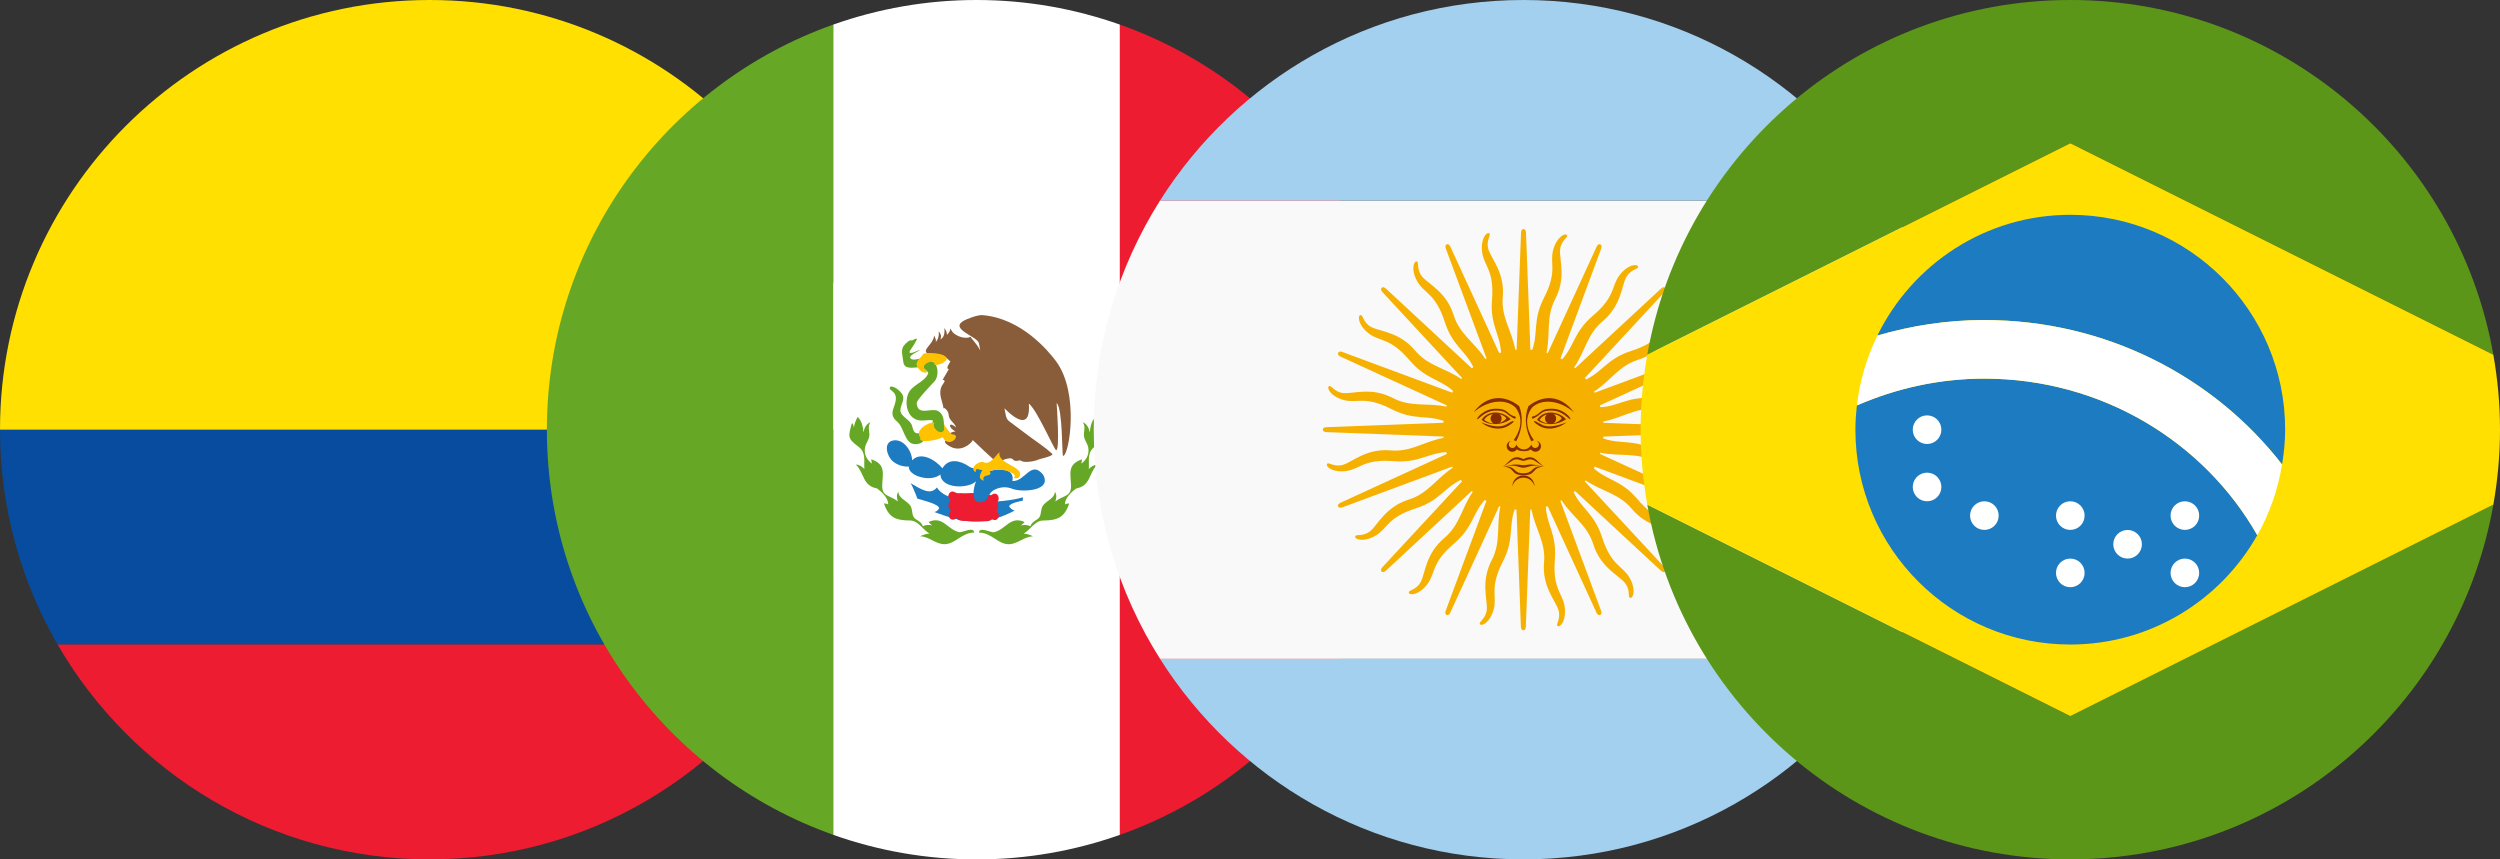
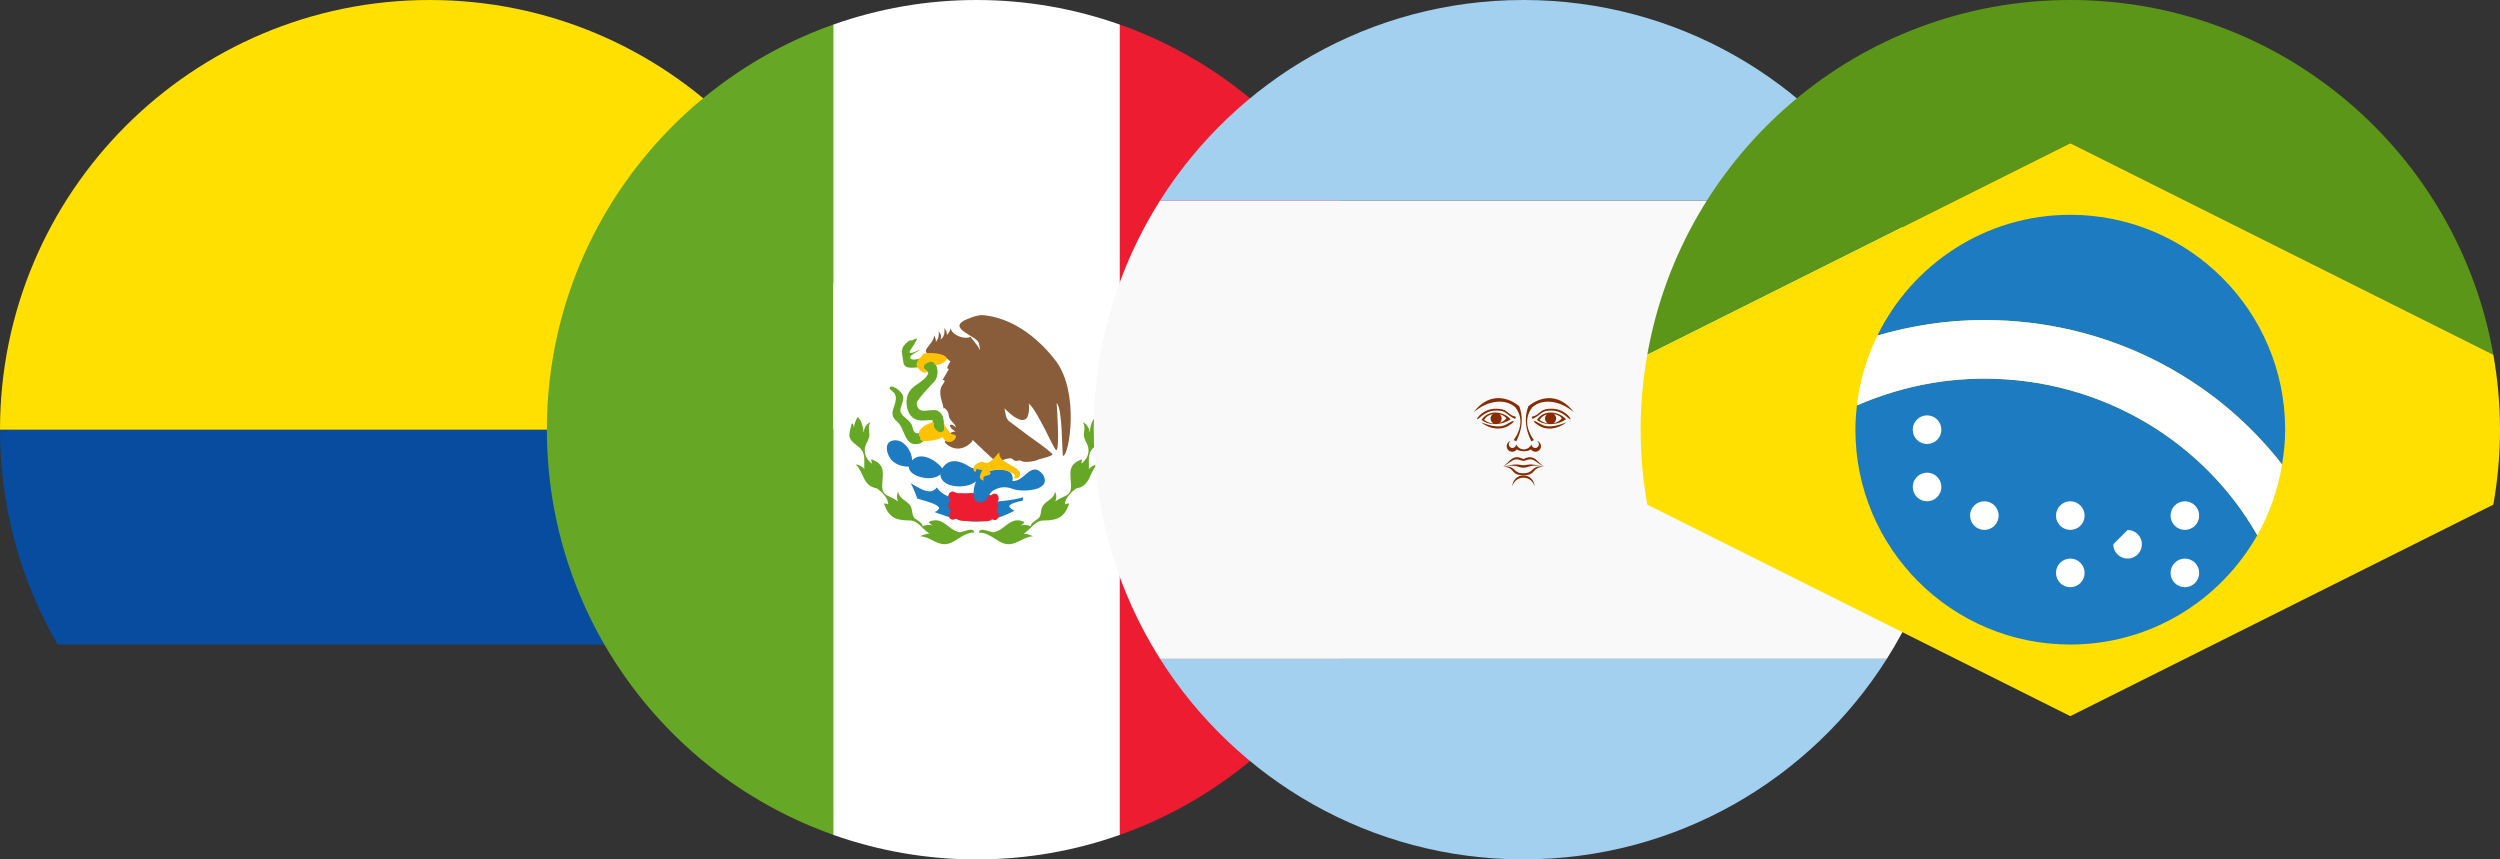
<svg xmlns="http://www.w3.org/2000/svg" width="160" height="55" viewBox="0 0 160 55" fill="none">
  <rect x="0" y="0" width="160" height="55" fill="#333333" stroke="none" />
  <g clip-path="url(#clip0_17741_1270)">
    <path d="M55 27.5H0C0 32.511 1.347 37.204 3.688 41.25H51.312C53.653 37.204 55 32.511 55 27.5Z" fill="#074C9E" />
    <path d="M27.5 0C12.311 0 0 12.311 0 27.5H55C55 12.311 42.686 0 27.5 0Z" fill="#FFE000" />
-     <path d="M27.5 55C37.678 55 46.557 49.467 51.312 41.25H3.688C8.443 49.467 17.322 55 27.5 55Z" fill="#ED1C31" />
  </g>
  <g clip-path="url(#clip1_17741_1270)">
    <path d="M90 27.5C90 15.528 82.347 5.347 71.668 1.573V53.432C82.347 49.655 90 39.475 90 27.503V27.5Z" fill="#ED1C31" />
    <path d="M35 27.5C35 39.472 42.654 49.652 53.332 53.429V1.573C42.654 5.347 35 15.528 35 27.5Z" fill="#66A825" />
    <path d="M71.668 1.573C68.799 0.56 65.717 0 62.5 0C59.283 0 56.202 0.558 53.332 1.573V53.432C56.199 54.445 59.283 55.003 62.5 55.003C65.717 55.003 68.799 54.445 71.668 53.432V1.573Z" fill="white" />
    <path d="M70.514 27.185C70.455 26.942 70.372 27.247 70.361 27.373C70.326 27.131 70.245 26.891 70.113 26.684C69.849 26.956 69.774 27.306 69.749 27.672C69.69 27.4 69.572 27.131 69.3 27.026C69.456 27.279 69.399 27.462 69.372 27.745C69.329 28.157 69.655 28.378 69.663 28.78C69.679 29.176 69.499 29.432 69.211 29.674C69.232 29.582 69.224 29.488 69.251 29.394C68.324 29.717 68.507 30.253 68.545 31.013C68.583 31.816 68.098 31.668 67.538 32.091C67.627 31.889 67.632 31.662 67.519 31.468C67.478 31.98 66.816 32.058 66.673 32.519C66.6 32.748 66.638 33.028 66.436 33.2C66.263 33.311 65.997 33.465 65.948 33.68C65.746 33.58 65.541 33.586 65.326 33.626C65.423 33.572 65.507 33.5 65.571 33.408C64.639 32.988 64.367 33.917 63.583 34.068C63.33 34.052 62.681 33.704 62.651 34.087C63.435 34.081 63.85 34.809 64.526 34.83C65.1 34.849 65.539 34.332 66.113 34.327C66.061 34.289 65.743 34.151 65.512 34.154C65.946 33.906 66.231 33.316 66.764 33.314C67.724 33.306 68.122 33.098 68.435 32.225C68.338 32.217 68.243 32.236 68.155 32.282C68.155 31.878 68.564 31.487 68.871 31.264C69.817 31.088 69.658 30.305 70.229 29.733C70.003 29.744 69.846 29.855 69.685 30.019C69.72 29.472 69.553 28.957 70.084 28.575C70.792 28.061 70.692 27.896 70.52 27.185C70.509 27.136 70.544 27.285 70.52 27.185H70.514Z" fill="#66A825" />
    <path d="M54.486 27.185C54.313 27.893 54.213 28.061 54.919 28.572C55.447 28.955 55.283 29.469 55.318 30.016C55.159 29.852 55 29.741 54.774 29.731C55.345 30.305 55.186 31.086 56.132 31.261C56.439 31.485 56.851 31.875 56.848 32.279C56.759 32.236 56.668 32.217 56.568 32.223C56.88 33.096 57.276 33.306 58.238 33.311C58.772 33.314 59.057 33.904 59.491 34.151C59.259 34.149 58.941 34.286 58.887 34.324C59.461 34.327 59.9 34.847 60.474 34.828C61.148 34.806 61.568 34.079 62.349 34.084C62.319 33.699 61.67 34.049 61.417 34.065C60.633 33.914 60.364 32.985 59.429 33.405C59.493 33.497 59.577 33.57 59.677 33.623C59.461 33.583 59.257 33.578 59.057 33.677C59.009 33.459 58.742 33.308 58.569 33.198C58.365 33.025 58.403 32.745 58.332 32.516C58.192 32.058 57.53 31.977 57.489 31.468C57.376 31.66 57.382 31.886 57.47 32.088C56.913 31.662 56.425 31.813 56.463 31.01C56.501 30.253 56.684 29.715 55.757 29.391C55.784 29.486 55.776 29.58 55.797 29.672C55.507 29.429 55.329 29.173 55.345 28.777C55.353 28.373 55.679 28.152 55.639 27.743C55.609 27.46 55.552 27.276 55.709 27.023C55.436 27.128 55.318 27.398 55.259 27.67C55.232 27.303 55.159 26.953 54.895 26.681C54.766 26.889 54.682 27.128 54.647 27.371C54.636 27.247 54.553 26.94 54.493 27.182C54.469 27.282 54.504 27.134 54.493 27.182L54.486 27.185Z" fill="#66A825" />
    <path d="M64.935 32.678C64.782 32.632 64.666 32.541 64.585 32.4C64.626 32.209 65.283 32.069 65.455 32.047C65.458 31.972 65.463 31.899 65.469 31.827C64.248 32.206 60.679 32.422 59.962 31.196C59.561 31.711 58.968 31.334 58.273 30.919C58.408 31.091 58.761 32.023 58.704 31.907C58.887 31.98 60.089 32.236 60.105 32.53C60.04 32.662 59.938 32.742 59.798 32.77C61.783 33.505 62.947 33.702 64.935 32.681V32.678Z" fill="#1C7BC1" />
    <path d="M63.758 32.734C63.836 32.638 63.887 32.514 63.887 32.387C63.887 32.352 63.823 32.145 63.828 32.139C64.03 31.918 63.863 31.471 63.54 31.625C63.392 31.697 63.459 31.724 63.289 31.654C63.233 31.633 63.173 31.595 63.111 31.59C62.888 31.579 62.662 31.565 62.438 31.555C62.247 31.547 61.988 31.563 61.775 31.571C61.641 31.576 61.503 31.552 61.366 31.565C61.218 31.579 61.161 31.514 61.04 31.471C60.873 31.412 60.736 31.544 60.695 31.697C60.655 31.856 60.816 31.894 60.816 32.013C60.816 32.107 60.69 32.215 60.692 32.341C60.698 32.481 60.773 32.616 60.87 32.713C60.496 33.023 60.916 33.475 61.215 33.144C61.296 33.351 61.624 33.335 61.813 33.343C62.139 33.357 62.47 33.359 62.796 33.359C62.985 33.359 63.376 33.411 63.483 33.209C63.823 33.492 64.127 32.899 63.758 32.729V32.734Z" fill="#ED1C31" />
    <path d="M66.754 30.377C65.983 29.423 65.614 30.832 64.793 30.787C64.995 29.731 63.349 30.032 62.85 30.345C62.966 30.218 63.031 30.048 63.141 29.916C62.791 29.962 62.341 30.075 62.031 29.863C61.468 29.472 60.717 29.289 60.312 29.973C59.911 29.466 58.944 28.855 58.376 29.461C58.37 28.89 57.856 28.098 57.201 28.184C56.487 28.279 56.767 29.203 57.128 29.512C57.416 29.76 57.794 29.876 58.171 29.863C58.147 30.016 58.241 30.151 58.351 30.25C58.777 30.628 59.731 30.754 60.186 30.364C60.224 31.304 61.986 31.288 62.468 30.8C62.282 31.239 62.12 32.179 62.767 32.142C63.289 32.109 63.168 31.606 63.615 31.363C64.009 31.15 64.413 31.131 64.803 31.288C65.361 31.511 67.373 31.447 66.754 30.377Z" fill="#1C7BC1" />
    <path d="M59.162 28.082C59.095 27.88 58.885 27.745 58.85 27.713C58.524 27.815 58.443 27.538 58.378 27.271C58.276 26.854 57.627 26.665 57.627 26.264C57.627 25.865 57.998 25.541 57.691 25.154C57.435 24.83 56.999 24.617 56.945 24.814C56.894 25 57.336 25.027 57.336 25.482C57.336 26.07 56.797 26.466 57.416 26.983C57.891 27.379 57.877 28.424 58.575 28.424C58.85 28.424 59.089 28.335 59.165 28.082H59.162Z" fill="#66A825" />
    <path d="M60.533 27.594C60.307 27.185 60.539 26.713 60.124 26.36C59.688 25.991 58.728 26.716 58.669 25.795C58.656 25.595 59.722 24.507 59.819 24.394C60.097 24.073 60.048 23.351 59.736 23.173C59.356 22.958 59.24 23.216 58.99 23.51C59.114 23.58 59.41 23.755 59.407 23.906C59.135 24.507 58.343 24.609 58.106 25.245C57.926 25.73 58.009 26.449 58.462 26.756C58.707 26.923 58.941 26.929 59.208 26.905C60.038 26.832 59.55 26.977 59.674 27.204C59.811 27.454 60.156 28.093 60.531 27.594H60.533Z" fill="#66A825" />
    <path d="M57.807 23.106C57.829 23.645 58.354 23.535 58.766 23.508C58.734 23.335 58.793 23.13 58.868 22.945C58.726 22.996 58.454 23.05 58.314 22.977C58.007 22.761 58.941 22.438 58.844 22.398C58.82 22.387 57.915 22.877 58.311 22.338C58.427 22.18 58.578 21.929 58.664 21.756C58.766 21.549 58.386 21.783 58.413 21.778C58.289 21.791 58.236 21.756 58.12 21.851C57.578 22.274 57.732 22.516 57.804 23.109L57.807 23.106Z" fill="#66A825" />
    <path d="M67.557 23.079C67.101 22.478 65.377 20.366 62.864 20.167C62.584 20.145 61.861 20.407 61.627 20.558C60.808 21.08 62.548 21.53 62.648 21.961C62.683 22.112 62.707 22.268 62.732 22.427C62.489 21.948 62.139 21.662 62.126 21.554C61.697 21.759 60.916 21.433 60.846 21.01C60.795 21.183 60.733 21.304 60.606 21.436C60.59 21.161 60.533 21.166 60.442 20.989C60.466 21.258 60.447 21.625 60.162 21.724C60.299 21.576 60.197 21.323 60.078 21.215C60.113 21.457 60.048 21.711 59.887 21.894C59.935 21.703 59.817 21.589 59.79 21.46C59.722 22.152 58.704 22.484 59.658 22.74C60.032 22.839 60.221 22.707 60.55 22.893C60.633 22.942 60.781 23.122 60.824 23.117C60.789 23.252 60.48 23.583 60.727 23.623C60.679 23.701 60.334 24.308 60.329 24.308C60.59 24.345 60.377 24.504 60.278 24.698C60.024 25.199 60.318 25.652 60.393 26.169C60.366 25.994 60.7 26.28 60.711 26.525C60.73 26.926 61.094 27.031 61.185 27.352C60.714 26.937 60.639 27.36 61.158 27.61C60.733 27.645 60.598 27.91 61.024 28.109C59.911 28.133 60.808 28.605 61.008 28.664C61.703 28.877 62.258 28.257 62.255 28.16C62.255 28.16 63.75 29.609 63.828 29.59C63.89 29.577 64.642 29.186 64.814 29.391C65.013 29.628 65.216 29.386 65.361 29.494C65.558 29.642 66.269 29.518 66.484 29.402C66.544 29.37 67.487 29.178 67.338 29.041C67.349 29.049 67.363 29.062 67.338 29.041C67.33 29.033 67.333 29.033 67.338 29.041C66.899 28.631 66.368 28.292 65.889 27.936C65.45 27.61 65.013 27.282 64.577 26.953C64.351 26.781 64.359 26.441 64.283 26.134C65.102 26.953 65.962 27.411 65.846 25.83C66.382 26.242 67.476 28.812 67.594 28.812C67.839 28.812 67.64 26.032 67.624 25.795C68.025 26.14 67.958 29.181 68.036 29.178C68.427 29.162 69.111 25.119 67.559 23.082L67.557 23.079Z" fill="#895C3A" />
    <path d="M60.948 27.796C60.819 27.791 60.415 27.187 60.383 27.061C60.676 28.13 59.542 27.538 59.803 27.05C59.397 26.996 58.508 27.546 58.906 28.017C58.723 28.427 60.172 28.149 60.321 27.969C60.695 28.766 61.608 27.823 60.948 27.799C60.811 27.794 61.134 27.807 60.948 27.799V27.796Z" fill="#FFC200" />
    <path d="M65.224 30.528C65.663 29.868 63.774 29.704 63.974 28.936C63.728 29.124 63.362 29.803 62.95 29.577C62.732 29.458 61.988 29.908 62.433 30.229H62.435C62.46 29.849 62.618 30.113 62.872 30.073C62.772 30.323 62.519 30.619 62.963 30.77C62.791 30.283 63.497 30.555 63.373 30.226C63.214 30.051 64.019 30.062 64.065 30.065C64.302 30.073 65.216 30.318 64.876 30.584C64.981 30.633 65.148 30.638 65.224 30.528C65.224 30.525 65.199 30.563 65.224 30.528Z" fill="#FFC200" />
    <path d="M59.092 22.643L59.095 22.637C58.984 22.866 58.596 23.085 58.672 23.389C58.704 23.58 59.13 24.025 59.351 23.782C58.801 23.397 59.421 23.133 59.69 23.139C59.795 23.139 59.806 23.314 59.817 23.33C59.903 23.456 60.628 23.168 60.595 22.955C60.536 22.576 59.345 22.543 59.092 22.637V22.643Z" fill="#FFC200" />
  </g>
  <g clip-path="url(#clip2_17741_1270)">
    <path d="M70 27.5C70 32.893 71.56 37.92 74.243 42.166H120.757C123.44 37.92 125 32.893 125 27.5C125 22.107 123.44 17.08 120.757 12.834H74.243C71.56 17.08 70 22.104 70 27.5Z" fill="#F9F9F9" />
    <path d="M120.757 12.834C115.886 5.124 107.293 0 97.5 0C87.707 0 79.114 5.124 74.243 12.834H120.757Z" fill="#A3D0EE" />
    <path d="M74.243 42.166C79.114 49.876 87.707 55 97.5 55C107.293 55 115.886 49.876 120.757 42.166H74.243Z" fill="#A3D0EE" />
-     <path d="M110.097 27.344L102.613 27.061C102.61 27.031 102.61 27.004 102.608 26.975C103.831 26.751 104.704 26.059 105.973 26.175C107.527 26.315 108.408 25.461 109.011 25.261C109.617 25.065 109.978 25.477 110.065 25.299C110.151 25.121 109.671 24.731 108.812 24.857C107.953 24.984 107.697 25.639 105.797 25.482C104.184 25.353 103.621 26 102.427 26.061C102.416 26.024 102.406 25.983 102.392 25.946L109.197 22.823C109.197 22.823 109.415 22.732 109.356 22.586C109.297 22.441 109.079 22.532 109.079 22.532L102.058 25.135C102.045 25.11 102.034 25.084 102.02 25.059C103.066 24.386 103.605 23.413 104.822 23.031C106.315 22.565 106.8 21.439 107.284 21.024C107.767 20.609 108.26 20.851 108.27 20.655C108.281 20.458 107.691 20.28 106.945 20.727C106.199 21.175 106.212 21.875 104.399 22.46C102.858 22.955 102.586 23.772 101.509 24.284C101.484 24.251 101.457 24.221 101.43 24.192L106.522 18.702C106.522 18.702 106.692 18.535 106.579 18.421C106.466 18.308 106.298 18.478 106.298 18.478L100.808 23.57C100.787 23.551 100.765 23.532 100.744 23.516C101.449 22.492 101.579 21.385 102.557 20.569C103.755 19.566 103.774 18.341 104.062 17.775C104.351 17.206 104.898 17.241 104.833 17.056C104.768 16.87 104.154 16.932 103.637 17.629C103.117 18.327 103.4 18.968 101.948 20.205C100.717 21.253 100.776 22.11 99.978 22.998C99.943 22.98 99.906 22.961 99.871 22.942L102.473 15.921C102.473 15.921 102.565 15.703 102.416 15.641C102.268 15.579 102.179 15.8 102.179 15.8L99.057 22.602C99.03 22.594 99.003 22.586 98.976 22.578C99.238 21.36 98.933 20.291 99.523 19.162C100.248 17.778 99.795 16.638 99.844 16.002C99.892 15.367 100.412 15.191 100.28 15.043C100.148 14.895 99.607 15.189 99.394 16.032C99.181 16.875 99.688 17.36 98.817 19.057C98.079 20.498 98.462 21.266 98.063 22.392C98.023 22.39 97.985 22.384 97.945 22.382L97.664 14.898C97.664 14.898 97.664 14.661 97.505 14.661C97.346 14.661 97.346 14.898 97.346 14.898L97.064 22.382C97.037 22.382 97.007 22.384 96.98 22.387C96.757 21.164 96.064 20.291 96.177 19.022C96.317 17.468 95.463 16.587 95.264 15.981C95.067 15.374 95.48 15.014 95.302 14.927C95.124 14.841 94.733 15.321 94.863 16.18C94.989 17.039 95.641 17.295 95.488 19.195C95.358 20.808 96.005 21.371 96.067 22.565C96.029 22.576 95.989 22.586 95.951 22.6L92.829 15.797C92.829 15.797 92.737 15.579 92.592 15.639C92.446 15.698 92.538 15.919 92.538 15.919L95.14 22.939C95.116 22.953 95.089 22.963 95.065 22.977C94.388 21.932 93.416 21.393 93.036 20.175C92.57 18.683 91.444 18.198 91.029 17.716C90.614 17.233 90.857 16.74 90.66 16.73C90.463 16.719 90.286 17.309 90.733 18.055C91.18 18.801 91.88 18.788 92.465 20.601C92.961 22.139 93.777 22.414 94.291 23.494C94.259 23.518 94.23 23.545 94.197 23.57L88.707 18.478C88.707 18.478 88.54 18.311 88.427 18.421C88.314 18.535 88.483 18.702 88.483 18.702L93.575 24.192C93.556 24.213 93.537 24.235 93.521 24.256C92.497 23.548 91.39 23.421 90.574 22.444C89.572 21.245 88.346 21.226 87.778 20.938C87.209 20.652 87.247 20.102 87.058 20.167C86.872 20.232 86.934 20.846 87.632 21.363C88.33 21.881 88.971 21.6 90.207 23.052C91.255 24.286 92.115 24.224 92.998 25.024C92.98 25.059 92.961 25.097 92.942 25.132L85.921 22.53C85.921 22.53 85.703 22.438 85.641 22.586C85.579 22.732 85.797 22.823 85.797 22.823L92.6 25.946C92.592 25.973 92.584 26 92.575 26.026C91.358 25.765 90.288 26.07 89.159 25.48C87.775 24.755 86.635 25.207 86.002 25.159C85.366 25.11 85.191 24.591 85.043 24.723C84.898 24.855 85.189 25.396 86.032 25.609C86.875 25.822 87.36 25.315 89.057 26.183C90.496 26.921 91.266 26.538 92.392 26.937C92.387 26.977 92.384 27.018 92.382 27.056L84.898 27.338C84.898 27.338 84.661 27.338 84.661 27.497C84.661 27.656 84.898 27.656 84.898 27.656L92.382 27.939C92.384 27.969 92.384 27.996 92.387 28.023C91.164 28.246 90.291 28.939 89.022 28.826C87.468 28.685 86.587 29.539 85.981 29.739C85.374 29.935 85.013 29.523 84.927 29.701C84.841 29.879 85.321 30.27 86.18 30.14C87.039 30.014 87.295 29.362 89.195 29.515C90.808 29.645 91.371 28.998 92.565 28.936C92.575 28.974 92.586 29.014 92.6 29.052L85.797 32.174C85.797 32.174 85.579 32.266 85.638 32.411C85.698 32.557 85.919 32.465 85.919 32.465L92.939 29.863C92.953 29.887 92.963 29.914 92.977 29.938C91.932 30.614 91.393 31.587 90.175 31.967C88.683 32.435 88.198 33.559 87.716 33.974C87.233 34.389 86.74 34.146 86.73 34.343C86.719 34.539 87.309 34.717 88.055 34.27C88.801 33.825 88.788 33.122 90.601 32.538C92.142 32.042 92.414 31.226 93.494 30.714C93.518 30.744 93.545 30.773 93.57 30.806L88.478 36.296C88.478 36.296 88.311 36.463 88.421 36.576C88.534 36.687 88.701 36.52 88.701 36.52L94.192 31.425C94.213 31.444 94.235 31.463 94.257 31.479C93.551 32.503 93.421 33.61 92.443 34.426C91.245 35.428 91.226 36.654 90.938 37.223C90.652 37.791 90.102 37.753 90.167 37.942C90.232 38.128 90.846 38.066 91.363 37.368C91.883 36.67 91.6 36.029 93.052 34.793C94.286 33.742 94.224 32.885 95.024 31.999C95.059 32.018 95.097 32.037 95.132 32.056L92.53 39.076C92.53 39.076 92.438 39.294 92.584 39.356C92.729 39.418 92.821 39.2 92.821 39.2L95.943 32.398C95.97 32.406 95.997 32.414 96.024 32.422C95.762 33.637 96.067 34.709 95.477 35.838C94.752 37.223 95.205 38.362 95.156 38.995C95.108 39.628 94.588 39.806 94.72 39.954C94.852 40.102 95.393 39.809 95.606 38.966C95.819 38.122 95.312 37.638 96.183 35.94C96.921 34.502 96.538 33.731 96.937 32.605C96.977 32.611 97.018 32.613 97.055 32.616L97.336 40.1C97.336 40.1 97.336 40.337 97.495 40.337C97.653 40.337 97.653 40.1 97.653 40.1L97.936 32.616C97.966 32.613 97.993 32.611 98.02 32.611C98.243 33.834 98.936 34.706 98.82 35.975C98.68 37.53 99.534 38.411 99.733 39.017C99.933 39.623 99.52 39.984 99.698 40.07C99.876 40.156 100.264 39.677 100.137 38.817C100.011 37.958 99.356 37.702 99.512 35.803C99.642 34.192 98.995 33.626 98.933 32.433C98.971 32.422 99.011 32.411 99.049 32.398L102.171 39.2C102.171 39.2 102.263 39.418 102.408 39.359C102.554 39.3 102.465 39.079 102.465 39.079L99.863 32.058C99.887 32.045 99.914 32.034 99.938 32.018C100.612 33.063 101.584 33.602 101.967 34.82C102.433 36.312 103.559 36.797 103.974 37.279C104.388 37.761 104.146 38.254 104.343 38.265C104.539 38.276 104.717 37.686 104.27 36.94C103.823 36.194 103.122 36.207 102.535 34.394C102.039 32.853 101.223 32.581 100.711 31.501C100.744 31.476 100.773 31.449 100.805 31.425L106.293 36.52C106.293 36.52 106.463 36.687 106.573 36.576C106.686 36.466 106.517 36.296 106.517 36.296L101.425 30.806C101.444 30.784 101.463 30.762 101.479 30.741C102.503 31.449 103.607 31.576 104.426 32.554C105.428 33.753 106.654 33.772 107.223 34.06C107.791 34.346 107.753 34.895 107.942 34.83C108.128 34.766 108.066 34.151 107.368 33.632C106.67 33.114 106.026 33.395 104.793 31.942C103.745 30.709 102.888 30.771 101.999 29.971C102.018 29.935 102.039 29.898 102.055 29.863L109.076 32.468C109.076 32.468 109.294 32.559 109.356 32.414C109.421 32.266 109.203 32.174 109.203 32.174L102.398 29.052C102.406 29.025 102.414 28.998 102.422 28.971C103.64 29.232 104.709 28.925 105.838 29.518C107.223 30.242 108.362 29.79 108.995 29.838C109.631 29.887 109.806 30.407 109.954 30.275C110.1 30.143 109.809 29.601 108.966 29.389C108.122 29.178 107.635 29.682 105.94 28.815C104.499 28.077 103.728 28.459 102.605 28.06C102.61 28.02 102.613 27.98 102.616 27.942L110.1 27.659C110.1 27.659 110.337 27.659 110.337 27.5C110.337 27.341 110.1 27.341 110.1 27.341L110.097 27.344Z" fill="#F6B000" />
    <path d="M99.011 26.517C98.933 26.581 98.882 26.678 98.882 26.789C98.882 26.924 98.96 27.042 99.071 27.101C98.871 27.074 98.683 26.994 98.529 26.872C98.653 26.678 98.828 26.568 99.014 26.519L99.011 26.517ZM99.949 26.789C99.798 26.953 99.615 27.05 99.424 27.09C99.523 27.029 99.593 26.915 99.593 26.789C99.593 26.668 99.534 26.562 99.442 26.498C99.698 26.541 99.914 26.665 99.949 26.789ZM100.226 26.829C99.97 26.554 99.601 26.401 99.251 26.401C98.901 26.401 98.564 26.552 98.368 26.87C98.761 27.225 99.634 27.263 100.226 26.829Z" fill="#852D00" />
    <path d="M99.316 26.158C98.801 26.158 98.685 26.277 98.446 26.474C98.209 26.67 98.09 26.633 98.052 26.67C98.014 26.711 98.052 26.829 98.13 26.789C98.209 26.748 98.367 26.67 98.605 26.474C98.842 26.277 99.079 26.277 99.316 26.277C100.027 26.277 100.42 26.87 100.501 26.829C100.579 26.789 100.108 26.158 99.316 26.158Z" fill="#852D00" />
    <path d="M100.738 26.395L100.735 26.393V26.395H100.738Z" fill="#852D00" />
    <path d="M97.815 26C97.761 26.145 97.718 26.296 97.691 26.449C97.589 27.037 97.699 27.651 98.012 28.252C98.052 28.211 98.13 28.174 98.171 28.174C97.818 27.675 97.678 27.19 97.759 26.74C97.799 26.509 97.899 26.288 98.052 26.08C98.683 25.488 99.828 25.606 100.735 26.393C99.865 25.21 98.683 25.288 97.815 26Z" fill="#852D00" />
    <path d="M98.685 27.185C98.368 27.026 98.289 26.948 98.211 26.948C98.133 26.948 98.133 27.026 98.526 27.263C98.92 27.5 99.593 27.538 100.264 27.026C99.475 27.341 99.001 27.341 98.685 27.185Z" fill="#852D00" />
    <path d="M98.252 28.672C98.125 28.672 98.023 28.572 98.014 28.446C97.977 28.524 97.823 28.753 97.524 28.764C97.222 28.753 97.072 28.524 97.034 28.446C97.026 28.572 96.921 28.672 96.797 28.672C96.665 28.672 96.56 28.567 96.56 28.435C96.56 28.335 96.622 28.244 96.716 28.209C96.546 28.241 96.428 28.389 96.428 28.559C96.428 28.755 96.589 28.912 96.786 28.912C96.902 28.912 97.01 28.858 97.074 28.761C97.212 28.863 97.4 28.874 97.503 28.877H97.549C97.648 28.877 97.839 28.863 97.977 28.761C98.044 28.855 98.149 28.912 98.265 28.912C98.462 28.912 98.623 28.755 98.623 28.559C98.623 28.389 98.502 28.238 98.335 28.209C98.429 28.244 98.491 28.335 98.491 28.435C98.491 28.564 98.384 28.672 98.254 28.672H98.252Z" fill="#852D00" />
    <path d="M97.495 29.496H97.5C97.659 29.496 97.893 29.305 98.171 29.461C98.446 29.62 98.607 29.774 98.807 29.855C98.451 29.618 98.289 29.259 97.893 29.259C97.815 29.259 97.659 29.302 97.5 29.381H97.495C97.336 29.302 97.179 29.259 97.101 29.259C96.705 29.259 96.549 29.618 96.193 29.855C96.39 29.774 96.546 29.62 96.824 29.461C97.101 29.302 97.336 29.496 97.495 29.496Z" fill="#852D00" />
    <path d="M97.5 30.291H97.495C96.829 30.291 97.034 29.844 96.347 29.852C96.344 29.852 96.339 29.852 96.334 29.852C97.023 29.704 97.182 29.935 97.495 29.935H97.5C97.81 29.935 97.969 29.706 98.648 29.846C97.971 29.844 98.165 30.288 97.503 30.288L97.5 30.291ZM97.5 29.774H97.495C97.346 29.774 97.228 29.717 96.969 29.728C96.816 29.733 96.614 29.766 96.325 29.852C96.285 29.852 96.242 29.852 96.196 29.857C97.026 29.935 96.627 30.412 97.495 30.412H97.5C98.367 30.412 97.977 29.935 98.807 29.857C98.753 29.852 98.704 29.849 98.658 29.849C97.893 29.623 97.734 29.776 97.5 29.776V29.774Z" fill="#852D00" />
    <path d="M97.5 30.423C97.107 30.423 96.789 30.743 96.789 31.134C96.867 30.805 97.161 30.571 97.5 30.571C97.839 30.571 98.133 30.803 98.211 31.134C98.211 30.741 97.893 30.423 97.5 30.423Z" fill="#852D00" />
    <path d="M94.308 26.395L94.31 26.393L94.308 26.395Z" fill="#852D00" />
    <path d="M96.993 26.078C97.147 26.285 97.247 26.506 97.287 26.738C97.365 27.188 97.225 27.672 96.875 28.171C96.915 28.171 96.993 28.211 97.034 28.249C97.346 27.651 97.46 27.034 97.355 26.447C97.328 26.293 97.284 26.142 97.231 25.997C96.363 25.286 95.178 25.207 94.31 26.39C95.218 25.604 96.363 25.485 96.993 26.078Z" fill="#852D00" />
    <path d="M96.441 26.474C96.678 26.67 96.837 26.748 96.915 26.789C96.993 26.829 97.034 26.711 96.993 26.67C96.953 26.63 96.837 26.67 96.597 26.474C96.361 26.277 96.242 26.158 95.73 26.158C94.941 26.158 94.467 26.789 94.545 26.829C94.623 26.87 95.019 26.277 95.73 26.277C95.967 26.277 96.204 26.277 96.441 26.474Z" fill="#852D00" />
    <path d="M96.404 26.789C96.277 26.926 96.129 27.018 95.97 27.066C96.053 27.002 96.105 26.902 96.105 26.789C96.105 26.676 96.053 26.579 95.972 26.514C96.196 26.565 96.371 26.678 96.404 26.789ZM94.984 26.87C95.124 26.646 95.331 26.536 95.547 26.498C95.455 26.562 95.396 26.668 95.396 26.789C95.396 26.929 95.48 27.05 95.601 27.109C95.377 27.093 95.159 27.01 94.984 26.872V26.87ZM94.822 26.87C95.032 27.058 95.38 27.158 95.746 27.142C95.746 27.142 95.749 27.142 95.752 27.142C95.754 27.142 95.76 27.142 95.762 27.142C96.078 27.126 96.409 27.026 96.681 26.829C96.425 26.554 96.056 26.401 95.706 26.401C95.356 26.401 95.019 26.552 94.822 26.87Z" fill="#852D00" />
    <path d="M96.835 26.948C96.757 26.948 96.676 27.026 96.361 27.185C96.045 27.344 95.571 27.344 94.782 27.026C95.453 27.54 96.123 27.5 96.519 27.263C96.915 27.026 96.915 26.948 96.835 26.948Z" fill="#852D00" />
  </g>
  <path d="M132.477 32.866C135.452 32.866 137.865 30.454 137.865 27.479H127.089C127.089 30.454 129.501 32.866 132.477 32.866Z" fill="#FFE000" />
  <path d="M132.477 22.091C129.501 22.091 127.089 24.503 127.089 27.479H137.865C137.865 24.503 135.452 22.091 132.477 22.091Z" fill="#1C7BC1" />
  <path d="M159.574 22.705C157.303 9.803 146.051 0 132.5 0C118.949 0 107.697 9.803 105.426 22.705L132.5 9.168L159.574 22.705Z" fill="#5C9618" />
-   <path d="M105.426 32.295C107.697 45.197 118.949 55 132.5 55C146.051 55 157.303 45.197 159.574 32.295L132.5 45.832L105.426 32.295Z" fill="#5C9618" />
  <path d="M132.5 9.168L105.426 22.705C105.151 24.262 105 25.865 105 27.5C105 29.135 105.151 30.738 105.426 32.295L132.5 45.833L159.574 32.295C159.849 30.738 160 29.135 160 27.5C160 25.865 159.849 24.262 159.574 22.705L132.5 9.168Z" fill="#FFE000" />
  <path d="M126.995 24.232C124.085 24.232 121.335 24.863 118.84 25.948C118.784 26.46 118.746 26.975 118.746 27.5C118.746 35.094 124.902 41.25 132.496 41.25C137.633 41.25 142.105 38.427 144.465 34.254C141.076 28.292 134.525 24.232 126.995 24.232Z" fill="#1C7BC1" />
  <path d="M146.053 29.726C146.172 29.001 146.25 28.26 146.25 27.498C146.25 19.906 140.094 13.748 132.5 13.748C127.072 13.748 122.389 16.905 120.153 21.474C122.322 20.843 124.615 20.48 126.996 20.48C134.792 20.48 141.705 24.122 146.053 29.723V29.726Z" fill="#1C7BC1" />
  <path d="M126.996 20.482C124.615 20.482 122.325 20.843 120.153 21.476C119.48 22.856 119.022 24.359 118.842 25.948C121.336 24.863 124.087 24.232 126.996 24.232C134.526 24.232 141.08 28.292 144.467 34.254C145.248 32.874 145.787 31.35 146.051 29.728C141.703 24.127 134.787 20.485 126.993 20.485L126.996 20.482Z" fill="white" />
  <path d="M123.332 26.584C123.839 26.584 124.248 26.994 124.248 27.5C124.248 28.007 123.839 28.416 123.332 28.416C122.826 28.416 122.416 28.007 122.416 27.5C122.416 26.994 122.826 26.584 123.332 26.584Z" fill="white" />
  <path d="M126.999 32.082C127.506 32.082 127.915 32.492 127.915 32.998C127.915 33.505 127.506 33.914 126.999 33.914C126.493 33.914 126.084 33.505 126.084 32.998C126.084 32.492 126.493 32.082 126.999 32.082Z" fill="white" />
  <path d="M132.499 32.082C133.005 32.082 133.415 32.492 133.415 32.998C133.415 33.505 133.005 33.914 132.499 33.914C131.992 33.914 131.583 33.505 131.583 32.998C131.583 32.492 131.992 32.082 132.499 32.082Z" fill="white" />
  <path d="M132.499 35.749C133.005 35.749 133.415 36.158 133.415 36.665C133.415 37.171 133.005 37.581 132.499 37.581C131.992 37.581 131.583 37.171 131.583 36.665C131.583 36.158 131.992 35.749 132.499 35.749Z" fill="white" />
  <path d="M139.832 32.082C140.339 32.082 140.748 32.492 140.748 32.998C140.748 33.505 140.339 33.914 139.832 33.914C139.326 33.914 138.916 33.505 138.916 32.998C138.916 32.492 139.326 32.082 139.832 32.082Z" fill="white" />
  <path d="M139.832 35.749C140.339 35.749 140.748 36.158 140.748 36.665C140.748 37.171 140.339 37.581 139.832 37.581C139.326 37.581 138.916 37.171 138.916 36.665C138.916 36.158 139.326 35.749 139.832 35.749Z" fill="white" />
-   <path d="M136.166 33.917C136.673 33.917 137.082 34.327 137.082 34.833C137.082 35.339 136.673 35.749 136.166 35.749C135.66 35.749 135.25 35.339 135.25 34.833C135.25 34.327 135.66 33.917 136.166 33.917Z" fill="white" />
+   <path d="M136.166 33.917C136.673 33.917 137.082 34.327 137.082 34.833C137.082 35.339 136.673 35.749 136.166 35.749C135.66 35.749 135.25 35.339 135.25 34.833Z" fill="white" />
  <path d="M123.332 30.25C123.839 30.25 124.248 30.66 124.248 31.166C124.248 31.673 123.839 32.082 123.332 32.082C122.826 32.082 122.416 31.673 122.416 31.166C122.416 30.66 122.826 30.25 123.332 30.25Z" fill="white" />
  <defs>
    <clipPath id="clip0_17741_1270">
      <rect width="55" height="55" fill="white" />
    </clipPath>
    <clipPath id="clip1_17741_1270">
      <rect width="55" height="55" fill="white" transform="translate(35)" />
    </clipPath>
    <clipPath id="clip2_17741_1270">
      <rect width="55" height="55" fill="white" transform="translate(70)" />
    </clipPath>
  </defs>
</svg>